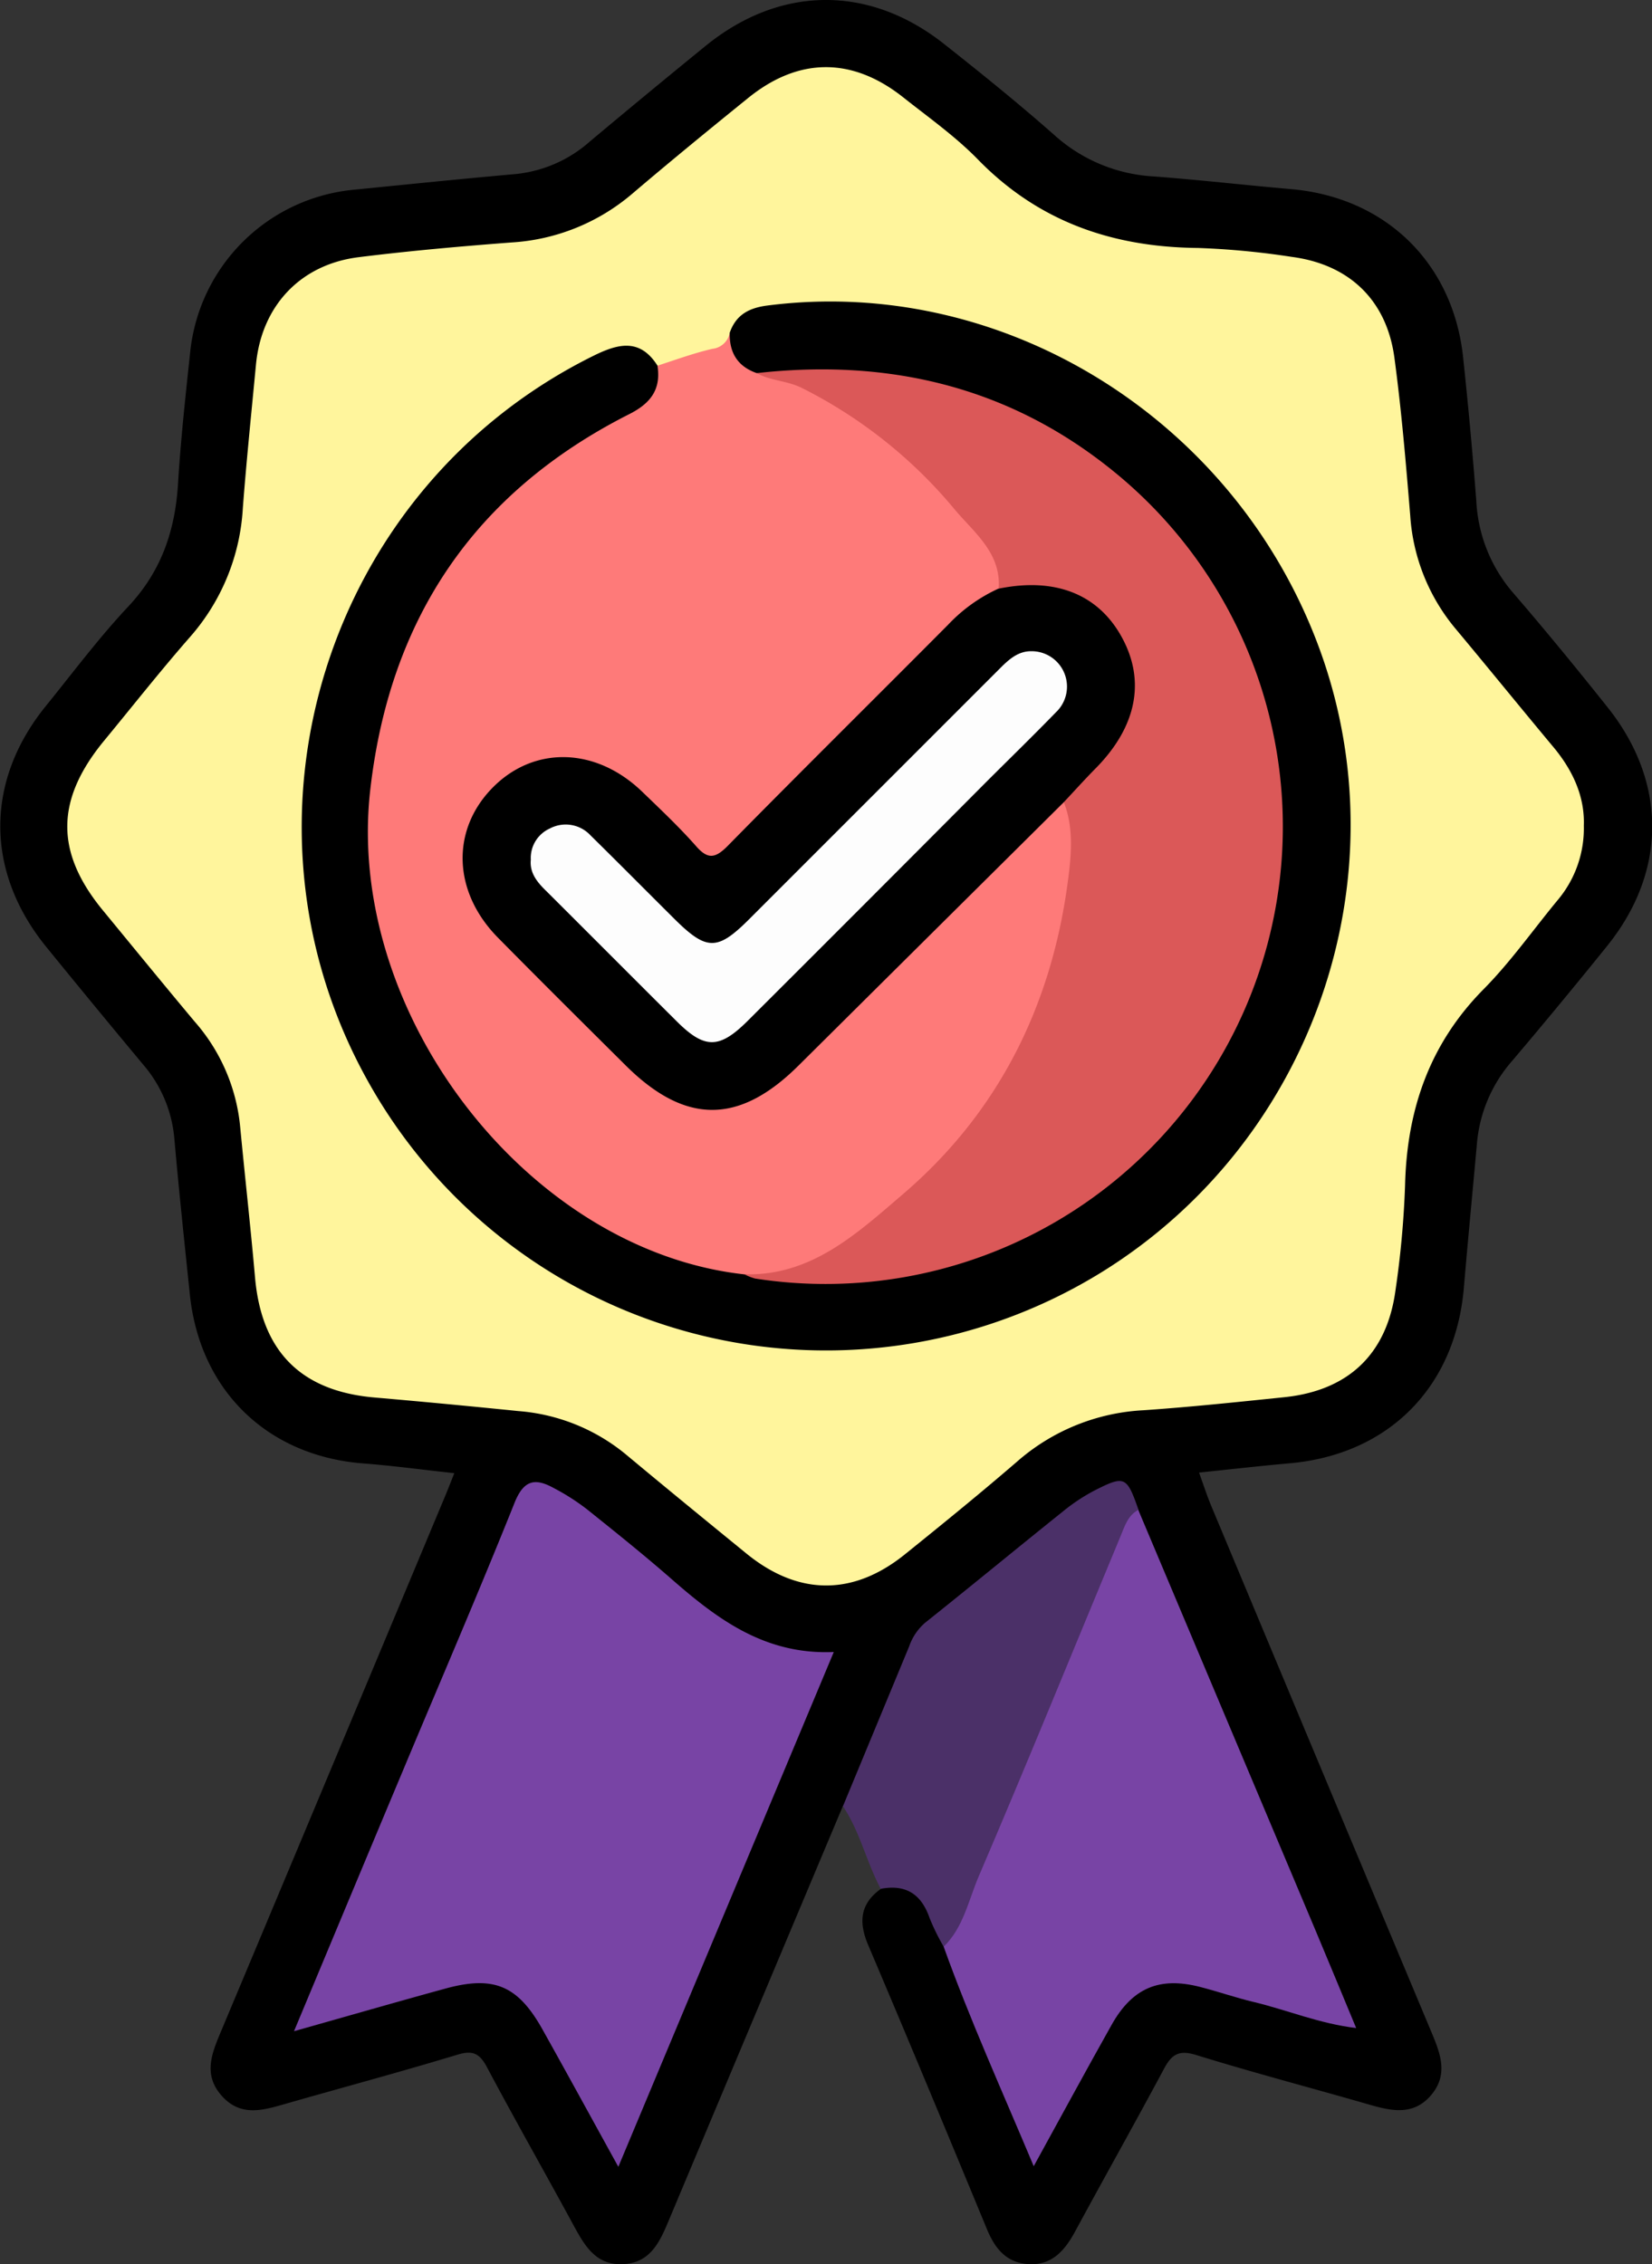
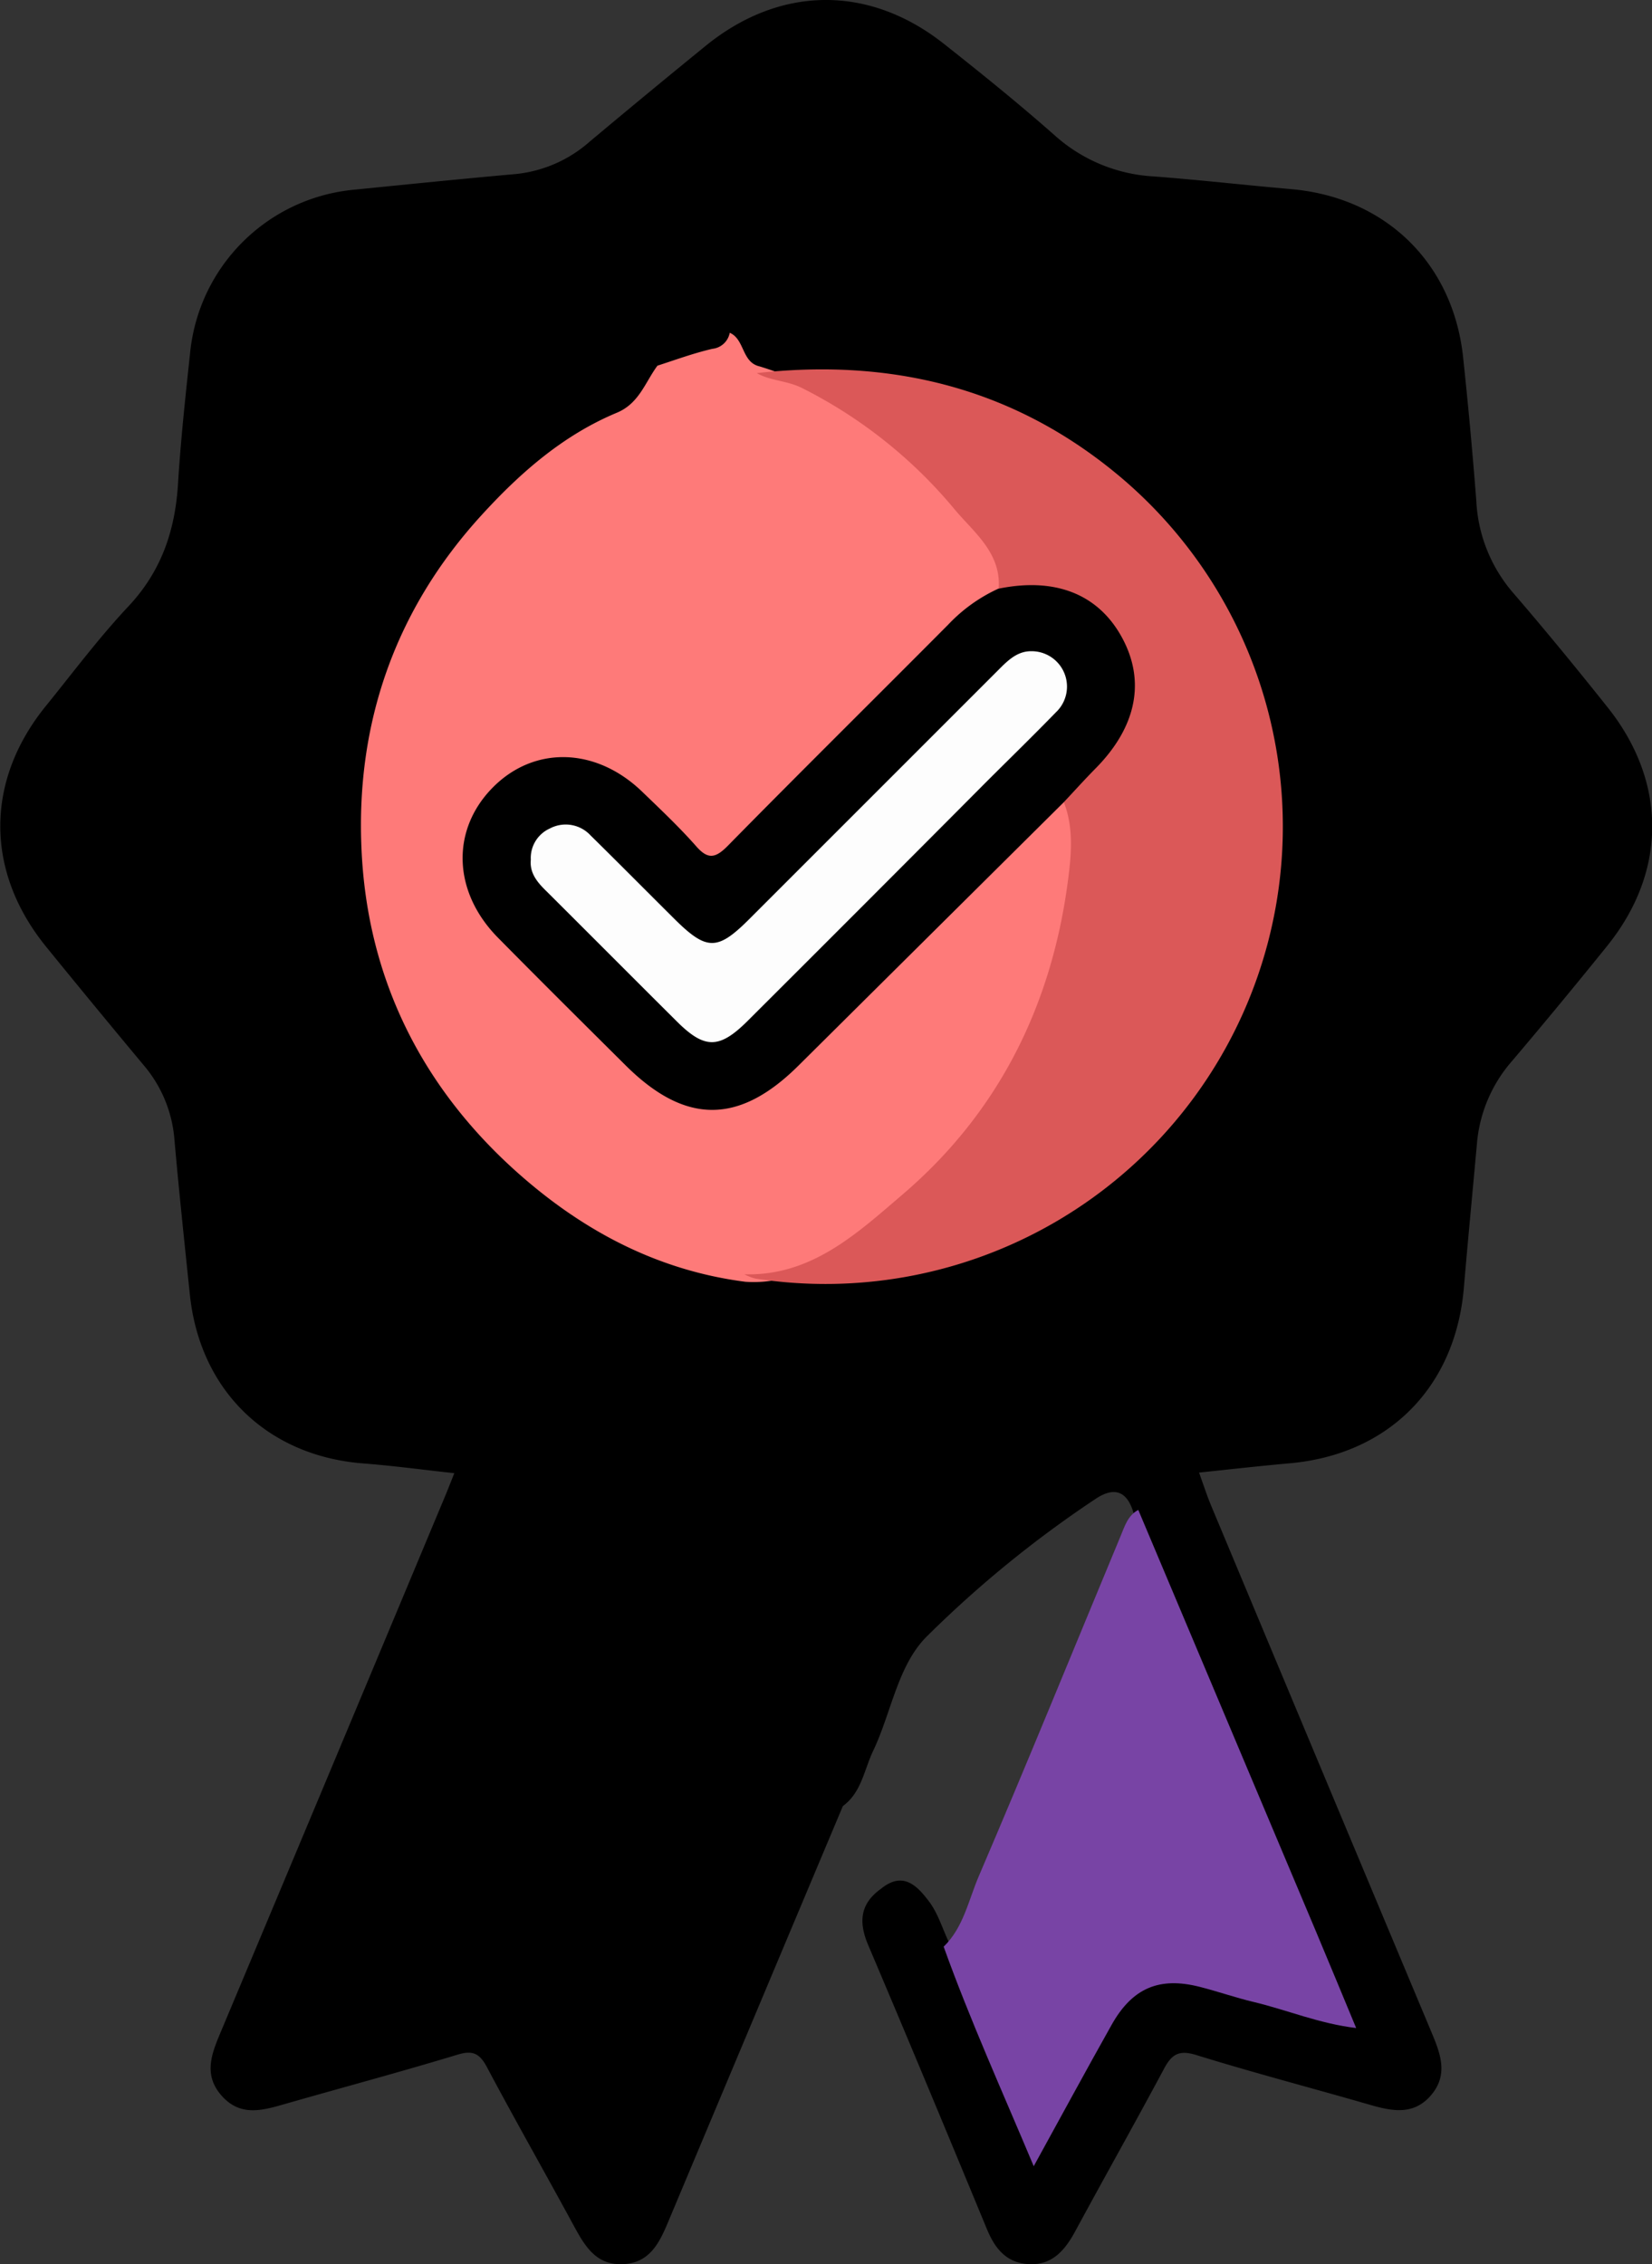
<svg xmlns="http://www.w3.org/2000/svg" viewBox="0 0 280.1 383.89">
  <rect x="0" y="0" width="280.1" height="383.89" fill="#333333" stroke="none" />
  <defs>
    <style>.cls-1{fill:#4b3068;}.cls-2{fill:#fff59c;}.cls-3{fill:#7844a5;}.cls-4{fill:#fe7a79;}.cls-5{fill:#db5858;}.cls-6{fill:#fdfdfd;}</style>
  </defs>
  <title>Certificado</title>
  <g id="Capa_2" data-name="Capa 2">
    <g id="Capa_1-2" data-name="Capa 1">
      <path d="M142.91,306.21q-14.79,35.16-29.55,70.33c-1.54,3.69-3.16,7.15-7.78,7.34s-6.51-3.24-8.39-6.7c-4.84-8.92-9.86-17.73-14.62-26.69-1.25-2.36-2.43-2.92-5-2.13-9.71,2.94-19.51,5.57-29.26,8.36-3.76,1.08-7.46,2.18-10.64-1.3-3.35-3.68-1.72-7.38-.14-11.15q19-45.28,37.94-90.61c.45-1.07.87-2.16,1.56-3.89-5.3-.57-10.34-1.26-15.41-1.65-16.27-1.25-27.73-12.33-29.43-28.64-.91-8.78-1.85-17.55-2.62-26.34a22.12,22.12,0,0,0-5.3-12.65q-8.34-10-16.51-20.05c-10.29-12.73-10.27-28.06,0-40.72,4.61-5.69,9-11.58,14-16.9,5.58-5.94,7.93-12.83,8.42-20.76.46-7.47,1.27-14.93,2.07-22.38A30.82,30.82,0,0,1,60.08,32.16c9.12-.91,18.23-1.84,27.35-2.65A22.33,22.33,0,0,0,100,24q9.76-8.18,19.64-16.22C132.2-2.44,147.28-2.62,160,7.4c6.4,5.06,12.76,10.19,18.87,15.59a27.38,27.38,0,0,0,16.7,6.92c7.8.59,15.57,1.48,23.37,2.16,16,1.4,27.42,12.52,29.13,28.48q1.3,12.17,2.24,24.37a25.75,25.75,0,0,0,6.13,15.46c5.54,6.43,10.93,13,16.21,19.64,10,12.61,10,27.74-.12,40.32q-8,9.93-16.23,19.63a24.37,24.37,0,0,0-5.89,14c-.73,8.13-1.52,16.25-2.21,24.38-1.44,16.84-12.74,28.24-29.49,29.74-5,.45-9.91,1-15.41,1.58.75,2.07,1.33,3.87,2.05,5.6Q224,299.9,242.69,344.51c1.53,3.64,2.94,7.23-.07,10.74s-6.77,2.65-10.58,1.54c-9.74-2.81-19.56-5.38-29.24-8.38-2.93-.9-4.14-.1-5.44,2.34-4.94,9.23-10.08,18.36-15.07,27.58-1.77,3.27-4,5.85-8.07,5.53-3.83-.3-5.68-2.91-7-6.2-6.62-16-13.24-31.94-20-47.84-1.68-3.94-1.41-7.05,2.17-9.6,3.7-3,6.09-.55,8.14,2.18,1.58,2.11,2.3,4.74,3.46,7.11,4.61,11.34,9.21,22.68,14.43,34.5,4.41-6.89,7.83-13.5,11.38-20,4.45-8.15,9.65-10.46,18.48-7.94,7.18,2,14.37,4,22.69,6.19-12-29.08-24-57.21-35.69-85.45-1-3.75-3.08-5-6.57-2.65a189.75,189.75,0,0,0-28.56,23.28c-4.92,4.89-6,12.82-9.05,19.29C146.51,300,146.11,303.86,142.91,306.21Z" />
-       <path class="cls-1" d="M160,330.05a39,39,0,0,1-2.37-4.81c-1.39-4.07-4-5.81-8.3-5-2.43-4.54-3.51-9.69-6.41-14l11.25-27.15a9.21,9.21,0,0,1,2.73-4c7.8-6.21,15.49-12.56,23.28-18.8a31.91,31.91,0,0,1,5.37-3.57c5.17-2.63,5.5-2.43,7.51,3.34C188,269.52,182,282.66,176.52,296c-4,9.83-8,19.67-12.35,29.37C163.32,327.28,163.25,330.19,160,330.05Z" />
-       <path class="cls-2" d="M268.54,140a18.87,18.87,0,0,1-4.46,12.64c-4.13,5-7.9,10.37-12.46,15-9.25,9.32-13.08,20.51-13.39,33.36a160.05,160.05,0,0,1-1.64,17.89c-1.49,10.73-8,16.88-18.83,18-7.95.82-15.9,1.66-23.86,2.21a35.23,35.23,0,0,0-21.33,8.6c-6.3,5.44-12.76,10.69-19.24,15.91-8.75,7-18,6.94-26.78-.22-6.84-5.58-13.67-11.16-20.44-16.81a32.55,32.55,0,0,0-18.23-7.34Q75.72,238,63.52,236.94c-12.5-1.07-19.18-7.82-20.28-20.37-.76-8.62-1.73-17.23-2.55-25.84A31.52,31.52,0,0,0,33,173.2c-5.23-6.25-10.39-12.57-15.57-18.87-8.12-9.88-8-18.73.19-28.71,4.87-5.9,9.61-11.93,14.65-17.68a36.14,36.14,0,0,0,8.9-21.75c.62-8.13,1.46-16.25,2.23-24.37.94-9.92,7.5-17,17.46-18.22,8.58-1.07,17.2-1.83,25.83-2.49a34.72,34.72,0,0,0,20.46-8.22C113.6,27.4,120.19,22,126.77,16.68c8.58-7,17.7-7.06,26.38-.17,4.3,3.41,8.85,6.62,12.66,10.53,10.29,10.56,22.86,14.87,37.31,15A135,135,0,0,1,219,43.55c9.75,1.27,16.1,7.32,17.42,17.07,1.2,8.9,1.95,17.86,2.69,26.82a33.24,33.24,0,0,0,7.65,19.12c5.55,6.64,11,13.37,16.54,20C266.64,130.54,268.72,135,268.54,140Z" />
-       <path class="cls-3" d="M141.37,280.09l-36.53,87.28c-4.53-8.21-8.65-15.76-12.85-23.27s-8.29-9.19-16.5-6.94S59,341.8,49.85,344.38c6.39-15.3,12.38-29.67,18.39-44,6.35-15.18,12.88-30.29,19-45.58,1.6-4,3.57-4.21,6.69-2.49a38.1,38.1,0,0,1,5.45,3.47c4.94,3.95,9.88,7.91,14.63,12.07C121.72,274.58,129.76,280.59,141.37,280.09Z" />
      <path class="cls-3" d="M160,330.05c3.36-3.26,4.2-7.85,5.93-11.89C174.14,299,182,279.67,190,260.43c.69-1.65,1.22-3.5,3-4.43q15,35.58,30,71.17c2.26,5.36,4.47,10.74,6.94,16.67-6.26-.74-11.7-3.06-17.36-4.41-3.07-.73-6.06-1.78-9.12-2.56-6.89-1.77-11.48.17-15,6.46-4.31,7.67-8.5,15.41-13.19,23.94C169.9,354.48,164.46,342.47,160,330.05Z" />
      <path class="cls-4" d="M111.47,62c3.1-1,6.16-2.13,9.32-2.86a3.35,3.35,0,0,0,2.94-2.72c2.57,1.12,2,5,5.06,5.7,17.34,5.32,29.78,16.89,39.82,31.44,1.37,2,3,4.2,1.17,6.85-14.18,10.67-25.36,24.48-38.2,36.54-2.55,2.4-5,4.92-7.45,7.4s-4.54,2.23-6.87-.08c-3.43-3.4-6.71-7-10.31-10.19-9-8-22.35-4.59-26.45,6.74-2.19,6-.4,11.37,3.67,15.7Q97,170.15,110.65,183c6,5.7,15.24,5,21.58-1.27,14.19-14.08,28.27-28.28,42.45-42.37,1.7-1.68,3.08-4.12,6.11-3.7,3.2,3.79,2,8.38,1.54,12.42-3.42,29.5-18.17,51.64-44,66.35a20.4,20.4,0,0,1-11.94,2.89c-14.7-1.89-27.22-8.46-38.21-18.12-16.73-14.72-26-33.46-26.9-55.54-.9-21.24,5.79-40.36,20.35-56.3C88.17,80.19,95.43,73.81,104.53,70,108.36,68.44,109.37,64.84,111.47,62Z" />
-       <path d="M128.31,63.26c-3.26-1.13-4.68-3.49-4.58-6.86,1.06-3,3.2-4.19,6.39-4.6,40.17-5.16,79.6,19.43,93.75,58.61,14,38.85-1.42,83-36.79,105.1a88.91,88.91,0,0,1-124.81-32.4c-24.54-44.21-7-100.37,38.38-122.8,4.15-2.05,7.85-3,10.82,1.67.65,4.06-1.18,6.42-4.79,8.24C80.42,83.51,66,104.94,62.75,134.17,58.6,171.94,89.57,212,126.18,216.06c43.38,4.65,82.07-20.23,89-64.19,6.93-44.25-23.49-81.71-65.5-87.22C142.61,63.73,135.38,64.49,128.31,63.26Z" />
      <path class="cls-5" d="M128.31,63.26c22.5-2.51,43,2.33,60.73,16.84a77.55,77.55,0,0,1-61,136.67,8.8,8.8,0,0,1-1.83-.72c11.36.33,19.11-6.94,26.81-13.52,16.18-13.82,25.17-31.82,28-52.81.6-4.48,1.11-9.21-.64-13.7-.65-2.65,1.57-3.77,2.91-5.3,1.86-2.12,4.23-3.82,5.6-6.33,2.85-5.22,3-10.66,0-15.72s-7.58-8.28-13.89-8.34c-1.89,0-3.94,1.27-5.68-.51.48-6-4.13-9.52-7.34-13.31a80.55,80.55,0,0,0-26.19-20.82C133.28,64.51,130.6,64.56,128.31,63.26Z" />
      <path d="M169.24,99.82c9.68-2,17,.92,21,8.28s2.49,15.1-4.44,22.14c-1.86,1.88-3.63,3.85-5.44,5.78q-22.5,22.33-45,44.67c-10.08,10-19.19,10-29.33-.11C98.8,173.4,91.59,166.24,84.45,159c-7.67-7.76-8-18.19-1-25.38s17.5-7,25.38.56c3.11,3,6.29,6,9.14,9.22,2,2.32,3.28,2.19,5.43,0,12.38-12.59,24.94-25,37.39-37.52A27.35,27.35,0,0,1,169.24,99.82Z" />
      <path class="cls-6" d="M90,145.76a5.48,5.48,0,0,1,3.24-5.3,5.73,5.73,0,0,1,6.9,1.19c4.75,4.67,9.43,9.4,14.15,14.09,5.51,5.48,7.32,5.5,12.7.14q21-21,42-42c1.67-1.67,3.31-3.47,5.83-3.47A6,6,0,0,1,179,120.8c-3.95,4.06-8,8-12,12Q146.91,153,126.77,173.08c-4.82,4.81-7.32,4.81-12.11,0-7.31-7.27-14.59-14.59-21.9-21.87C91.19,149.69,89.77,148.09,90,145.76Z" />
    </g>
  </g>
</svg>